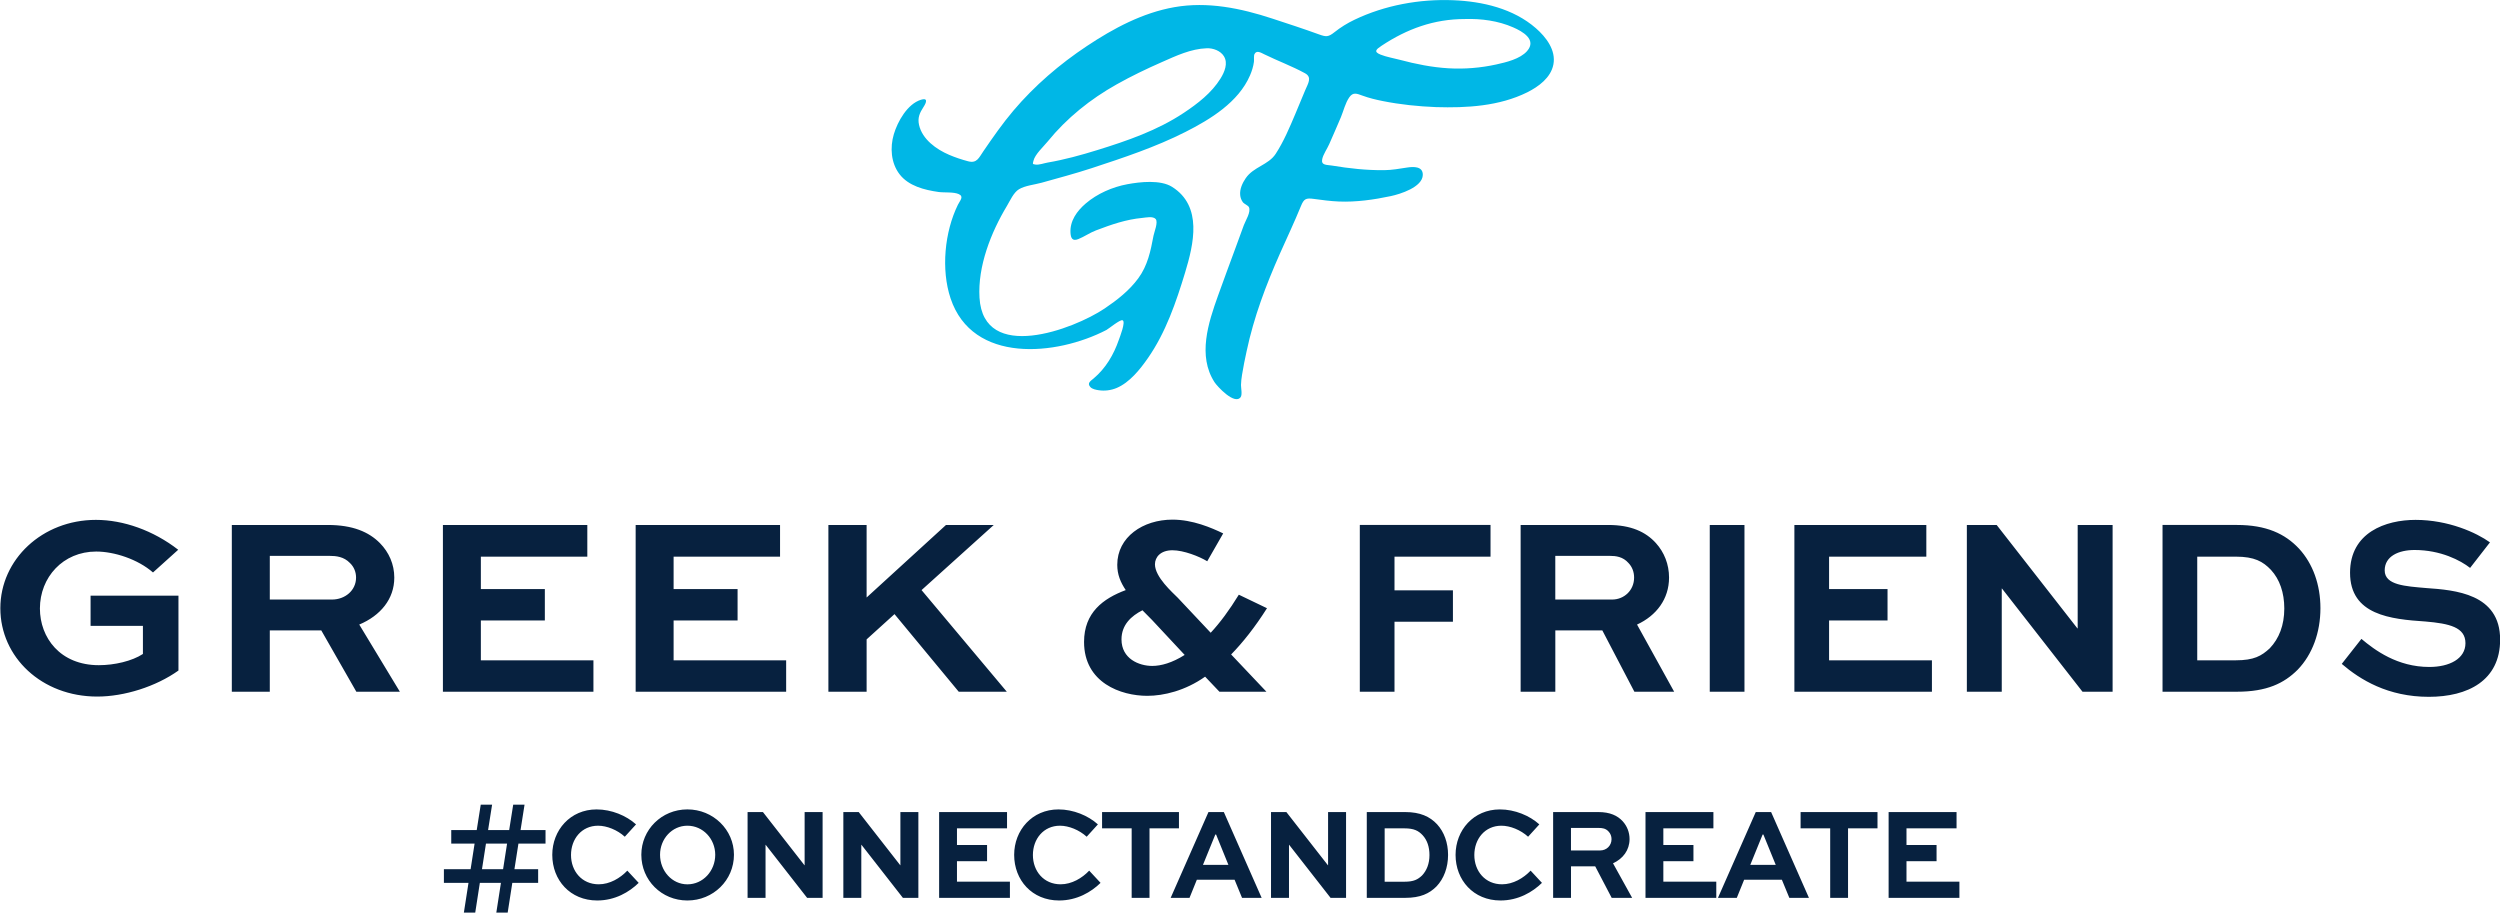
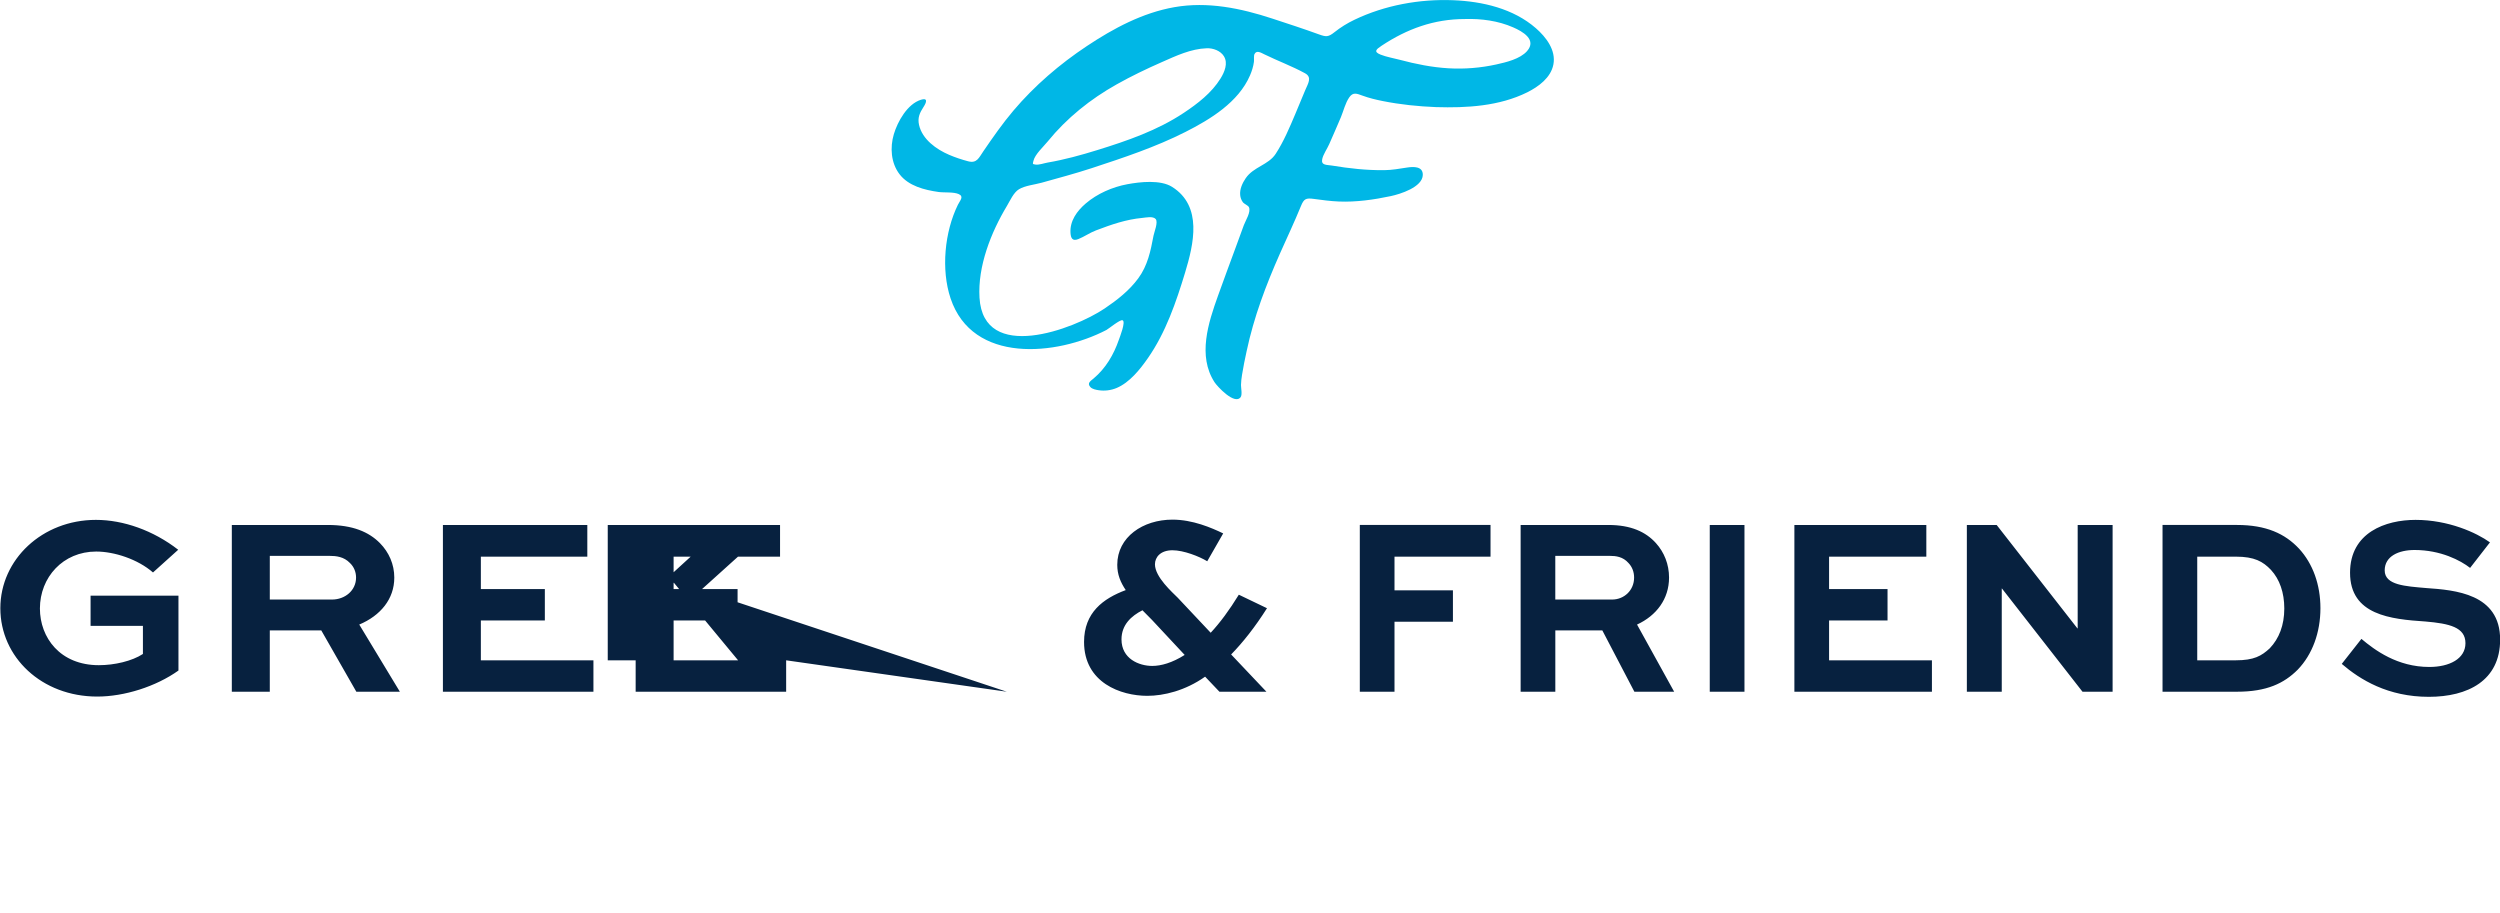
<svg xmlns="http://www.w3.org/2000/svg" version="1.1" id="Layer_1" x="0px" y="0px" width="191.766px" height="70px" viewBox="0 0 191.766 70" enable-background="new 0 0 191.766 70" xml:space="preserve">
  <g id="Layer_4">
    <g>
-       <path id="SVGID_1_" fill="#07213F" d="M41.845,64.708h-2.078l-0.307,1.965h1.819v1.05h-1.982L38.943,70h-0.872l0.354-2.277h-1.618    L36.454,70h-0.872l0.354-2.277H34.05v-1.05h2.049l0.306-1.965h-1.791v-1.039h1.954l0.308-1.944h0.871l-0.307,1.944h1.618    l0.308-1.944h0.87l-0.306,1.944h1.916L41.845,64.708L41.845,64.708z M37.277,64.708l-0.306,1.965h1.619l0.306-1.965H37.277    L37.277,64.708z M45.878,63.337c-1.265,0-2.078,1.019-2.078,2.248c0,1.239,0.833,2.247,2.126,2.247    c0.852,0,1.647-0.473,2.193-1.048l0.872,0.938c-0.719,0.704-1.811,1.351-3.18,1.351c-2.079,0-3.448-1.563-3.448-3.498    c0-1.896,1.38-3.487,3.399-3.487c1.149,0,2.279,0.475,3.026,1.148l-0.862,0.947C47.353,63.66,46.548,63.337,45.878,63.337    L45.878,63.337z M52.727,69.073c-1.981,0-3.533-1.552-3.533-3.509c0-1.914,1.552-3.478,3.533-3.478    c1.982,0,3.572,1.563,3.572,3.478C56.299,67.521,54.709,69.073,52.727,69.073L52.727,69.073z M52.727,63.337    c-1.178,0-2.097,1.009-2.097,2.228c0,1.24,0.919,2.269,2.097,2.269c1.197,0,2.136-1.026,2.136-2.269    C54.862,64.346,53.924,63.337,52.727,63.337L52.727,63.337z M61.912,68.872L58.732,64.8h-0.01v4.072h-1.378V62.29h1.178    l3.188,4.082h0.01V62.29h1.379v6.582H61.912L61.912,68.872z M69.258,68.872L66.079,64.8h-0.011v4.072H64.69V62.29h1.179    l3.188,4.082h0.009V62.29h1.379v6.582H69.258L69.258,68.872z M77.467,67.631v1.24h-5.43V62.29h5.209v1.249h-3.84v1.279h2.308v1.24    h-2.308v1.572H77.467L77.467,67.631z M81.308,63.337c-1.263,0-2.078,1.019-2.078,2.248c0,1.239,0.833,2.247,2.126,2.247    c0.854,0,1.647-0.473,2.192-1.048l0.872,0.938c-0.718,0.704-1.811,1.351-3.179,1.351c-2.079,0-3.448-1.563-3.448-3.498    c0-1.896,1.379-3.487,3.398-3.487c1.149,0,2.279,0.475,3.025,1.148l-0.86,0.947C82.783,63.66,81.979,63.337,81.308,63.337    L81.308,63.337z M88.175,63.539v5.333h-1.369v-5.333h-2.27V62.29h5.897v1.249H88.175L88.175,63.539z M95.273,68.872l-0.573-1.392    h-2.894l-0.563,1.392h-1.446l2.9-6.582h1.179l2.901,6.582H95.273L95.273,68.872z M93.281,64.012h-0.058l-0.948,2.329h1.952    L93.281,64.012L93.281,64.012z M102.064,68.872l-3.18-4.072h-0.01v4.072h-1.379V62.29h1.178l3.188,4.082h0.011V62.29h1.379v6.582    H102.064L102.064,68.872z M110.178,68.004c-0.537,0.534-1.217,0.867-2.395,0.867h-2.942V62.29h2.942    c1.147,0,1.895,0.342,2.45,0.937c0.545,0.596,0.843,1.422,0.843,2.35C111.076,66.533,110.76,67.4,110.178,68.004L110.178,68.004z     M109.123,64.063c-0.314-0.332-0.65-0.523-1.39-0.523h-1.521v4.093h1.521c0.72,0,1.017-0.171,1.343-0.474    c0.362-0.383,0.573-0.907,0.573-1.572C109.65,64.96,109.469,64.436,109.123,64.063L109.123,64.063z M115.168,63.337    c-1.267,0-2.078,1.019-2.078,2.248c0,1.239,0.832,2.247,2.125,2.247c0.852,0,1.646-0.473,2.193-1.048l0.87,0.938    c-0.719,0.704-1.811,1.351-3.18,1.351c-2.076,0-3.447-1.563-3.447-3.498c0-1.896,1.38-3.487,3.4-3.487    c1.148,0,2.279,0.475,3.025,1.148l-0.861,0.947C116.643,63.66,115.838,63.337,115.168,63.337L115.168,63.337z M123.729,66.221    l1.467,2.65h-1.569l-1.265-2.419h-1.856v2.419h-1.371V62.29h3.467c0.892,0,1.476,0.271,1.877,0.715    c0.326,0.363,0.519,0.837,0.519,1.361C124.994,65.212,124.496,65.868,123.729,66.221L123.729,66.221z M123.395,63.792    c-0.221-0.253-0.498-0.283-0.746-0.283h-2.145v1.726h2.24c0.479,0,0.871-0.363,0.871-0.867    C123.615,64.145,123.537,63.941,123.395,63.792L123.395,63.792z M131.65,67.631v1.24h-5.43V62.29h5.209v1.249h-3.84v1.279h2.309    v1.24h-2.309v1.572H131.65L131.65,67.631z M137.254,68.872l-0.574-1.392h-2.893l-0.564,1.392h-1.445l2.9-6.582h1.178l2.902,6.582    H137.254L137.254,68.872z M135.262,64.012h-0.057l-0.947,2.329h1.953L135.262,64.012L135.262,64.012z M141.756,63.539v5.333    h-1.369v-5.333h-2.27V62.29h5.899v1.249H141.756L141.756,63.539z M150.299,67.631v1.24h-5.43V62.29h5.211v1.249h-3.84v1.279h2.307    v1.24h-2.307v1.572H150.299L150.299,67.631z" />
-     </g>
+       </g>
  </g>
  <g id="Layer_2">
    <path fill="#00B7E6" d="M110.152,8.216c-1.37-0.054-2.741-0.195-4.09-0.465c-0.529-0.106-1.043-0.229-1.55-0.415   c-0.447-0.164-0.726-0.285-1.017,0.135c-0.304,0.438-0.436,1.031-0.639,1.518c-0.288,0.693-0.598,1.378-0.896,2.066   c-0.15,0.349-0.462,0.783-0.538,1.154c-0.102,0.487,0.357,0.427,0.739,0.49c1.338,0.221,2.659,0.369,4.02,0.354   c0.604-0.007,1.166-0.112,1.762-0.203c0.472-0.072,1.209-0.107,1.195,0.568c-0.021,0.944-1.748,1.474-2.455,1.625   c-1.282,0.274-2.667,0.47-3.979,0.415c-0.646-0.027-1.296-0.114-1.937-0.202c-0.596-0.081-0.75-0.004-0.977,0.552   c-0.496,1.218-1.063,2.411-1.597,3.613c-1.096,2.475-2.007,4.88-2.572,7.534c-0.127,0.593-0.253,1.187-0.347,1.787   c-0.042,0.262-0.076,0.522-0.081,0.788c-0.002,0.221,0.113,0.743-0.028,0.935c-0.463,0.627-1.804-0.838-2-1.143   c-1.313-2.02-0.478-4.567,0.262-6.63c0.44-1.231,0.898-2.456,1.349-3.684c0.211-0.576,0.42-1.154,0.633-1.731   c0.132-0.36,0.575-1.032,0.387-1.395c-0.064-0.124-0.365-0.241-0.461-0.373c-0.117-0.16-0.186-0.346-0.204-0.543   c-0.046-0.461,0.172-0.928,0.427-1.3c0.601-0.873,1.735-1.009,2.293-1.86c0.618-0.946,1.077-2.042,1.515-3.08   c0.251-0.601,0.498-1.203,0.752-1.804c0.217-0.516,0.553-0.994-0.019-1.305c-0.998-0.545-2.093-0.947-3.115-1.449   c-0.266-0.13-0.595-0.339-0.756-0.019c-0.069,0.142-0.021,0.441-0.043,0.596c-0.047,0.355-0.158,0.71-0.301,1.04   c-0.885,2.055-3.041,3.37-4.953,4.337c-2.303,1.165-4.752,1.976-7.198,2.78c-1.264,0.414-2.551,0.755-3.831,1.114   c-0.527,0.148-1.269,0.218-1.738,0.5c-0.415,0.249-0.685,0.879-0.925,1.279c-1.22,2.026-2.25,4.634-2.104,7.043   c0.302,5.029,7.212,2.429,9.593,0.829c0.956-0.643,1.905-1.386,2.589-2.322c0.72-0.981,0.946-2.099,1.166-3.269   c0.053-0.273,0.371-1.036,0.166-1.274c-0.205-0.238-0.758-0.112-1.024-0.087c-1.261,0.119-2.38,0.511-3.555,0.958   c-0.478,0.181-0.898,0.485-1.361,0.669c-0.436,0.173-0.568-0.06-0.595-0.479c-0.056-0.919,0.501-1.684,1.17-2.255   c0.881-0.755,2.05-1.265,3.188-1.476c0.984-0.183,2.546-0.357,3.434,0.202c2.359,1.485,1.658,4.389,0.998,6.576   c-0.684,2.257-1.487,4.601-2.847,6.552c-0.604,0.869-1.405,1.879-2.409,2.301c-0.424,0.178-0.918,0.241-1.373,0.17   c-0.201-0.031-0.487-0.081-0.637-0.243c-0.272-0.301,0.012-0.458,0.256-0.665c0.926-0.78,1.535-1.82,1.928-2.957   c0.066-0.193,0.56-1.417,0.28-1.503c-0.198-0.063-1.06,0.657-1.234,0.748c-3.843,1.992-10.271,2.603-11.952-2.423   c-0.74-2.215-0.46-5.1,0.561-7.182c0.159-0.324,0.485-0.627,0.069-0.817c-0.399-0.182-1.117-0.101-1.561-0.165   c-1.075-0.155-2.29-0.455-2.984-1.362c-0.662-0.863-0.739-2.052-0.438-3.067c0.288-0.969,1.036-2.318,2.08-2.644   c0.552-0.172,0.423,0.207,0.202,0.546c-0.292,0.447-0.474,0.833-0.348,1.386c0.251,1.108,1.325,1.871,2.311,2.293   c0.461,0.198,0.962,0.364,1.448,0.493c0.682,0.181,0.829-0.266,1.181-0.777c0.73-1.064,1.464-2.125,2.3-3.109   c1.625-1.916,3.545-3.563,5.637-4.953c2.042-1.358,4.271-2.553,6.712-2.982c2.55-0.448,5.095,0.083,7.519,0.879   c1.189,0.391,2.389,0.78,3.564,1.208c0.554,0.201,0.722,0.209,1.193-0.166c0.477-0.378,0.979-0.689,1.528-0.952   c2.327-1.117,5.002-1.605,7.575-1.502c2.246,0.09,4.615,0.636,6.348,2.148c0.777,0.679,1.553,1.681,1.342,2.782   c-0.194,1.013-1.139,1.702-2.004,2.134C115.004,8.147,112.502,8.288,110.152,8.216L110.152,8.216z M92.566,3.702   c-1.217,0.041-2.346,0.577-3.44,1.06c-1.181,0.519-2.342,1.076-3.467,1.708c-2.015,1.13-3.832,2.583-5.29,4.378   c-0.319,0.392-0.989,1-1.1,1.498c-0.054,0.239-0.085,0.241,0.166,0.278c0.264,0.039,0.668-0.111,0.929-0.155   c1.293-0.221,2.555-0.57,3.806-0.957c2.303-0.713,4.604-1.507,6.627-2.85c1.067-0.709,2.145-1.536,2.828-2.643   c0.301-0.487,0.592-1.163,0.257-1.705C93.619,3.888,93.048,3.683,92.566,3.702L92.566,3.702z M112.365,1.46   c-2.369,0-4.437,0.754-6.392,2.051c-0.419,0.277-0.622,0.458-0.078,0.677c0.457,0.184,0.998,0.271,1.478,0.399   c1.223,0.327,2.469,0.577,3.733,0.651c1.226,0.072,2.478-0.03,3.675-0.295c0.752-0.166,1.819-0.418,2.354-1.024   c0.771-0.879-0.354-1.511-1.066-1.821C114.92,1.594,113.613,1.419,112.365,1.46L112.365,1.46z" />
  </g>
  <g id="Layer_2_1_">
-     <path fill="#07213F" d="M6.948,48.005v-2.311h6.741v5.74c-1.73,1.232-4.153,1.997-6.23,1.997c-4.256,0-7.432-3.017-7.432-6.777   c0-3.741,3.217-6.776,7.331-6.776c2.098,0,4.398,0.805,6.312,2.292l-1.934,1.742c-1.161-1.017-2.973-1.605-4.358-1.605   c-2.546,0-4.316,1.979-4.316,4.369c0,2.232,1.547,4.348,4.52,4.348c1.202,0,2.546-0.313,3.381-0.86v-2.156H6.948V48.005z    M27.557,47.908l3.115,5.151h-3.339l-2.688-4.702h-3.95v4.702h-2.913V40.269h7.372c1.893,0,3.136,0.529,3.99,1.392   c0.693,0.705,1.101,1.625,1.101,2.644C30.246,45.949,29.186,47.223,27.557,47.908L27.557,47.908z M26.845,43.188   c-0.468-0.489-1.057-0.55-1.588-0.55h-4.562v3.351h4.765c1.018,0,1.852-0.706,1.852-1.686C27.312,43.873,27.15,43.48,26.845,43.188   L26.845,43.188z M45.52,50.65v2.409H33.974V40.269h11.077v2.431h-8.166v2.485h4.908v2.409h-4.908v3.057H45.52L45.52,50.65z    M60.303,50.65v2.409H48.759V40.269h11.076v2.431h-8.165v2.485h4.907v2.409h-4.907v3.057H60.303L60.303,50.65z M77.228,53.06   h-3.687l-4.927-5.953l-2.139,1.938v4.015h-2.932V40.269h2.932v5.563l6.089-5.563h3.665l-5.54,4.995L77.228,53.06L77.228,53.06z    M90.343,45.852l2.525,2.684c0.713-0.766,1.425-1.724,2.158-2.919l2.16,1.037c-0.916,1.449-1.853,2.627-2.75,3.547l2.707,2.859   h-3.604l-1.099-1.156c-1.527,1.079-3.177,1.47-4.438,1.47c-2.017,0-4.848-0.998-4.848-4.134c0-2.252,1.467-3.33,3.197-3.976   c-0.405-0.607-0.65-1.196-0.65-1.94c0-2.134,1.975-3.465,4.234-3.465c1.548,0,2.995,0.624,3.891,1.057l-1.224,2.136   c-0.61-0.372-1.811-0.844-2.667-0.844c-0.916,0-1.343,0.531-1.343,1.077C88.592,44.264,89.935,45.44,90.343,45.852L90.343,45.852z    M88.368,47.555l-0.734-0.743c-0.854,0.431-1.608,1.116-1.608,2.233c0,1.487,1.343,2.036,2.361,2.036   c0.673,0,1.527-0.236,2.485-0.843L88.368,47.555L88.368,47.555z M106.967,42.699v2.584h4.482v2.407h-4.482v5.368h-2.661V40.268   h10.027v2.431L106.967,42.699L106.967,42.699z M125.571,47.908l2.847,5.151h-3.051l-2.458-4.702h-3.606v4.702h-2.661V40.269h6.735   c1.729,0,2.864,0.529,3.645,1.392c0.635,0.705,1.005,1.625,1.005,2.644C128.025,45.949,127.057,47.223,125.571,47.908   L125.571,47.908z M124.917,43.188c-0.428-0.489-0.968-0.55-1.45-0.55h-4.166v3.351h4.353c0.929,0,1.692-0.706,1.692-1.686   C125.347,43.873,125.197,43.48,124.917,43.188L124.917,43.188z M131.149,53.06V40.269h2.663V53.06H131.149L131.149,53.06z    M148.191,50.65v2.409h-10.55V40.269h10.121v2.431h-7.46v2.485h4.484v2.409h-4.484v3.057H148.191L148.191,50.65z M159.741,53.06   l-6.175-7.914h-0.019v7.914h-2.677V40.269h2.287l6.194,7.933h0.02v-7.933h2.679V53.06H159.741L159.741,53.06z M176.244,51.374   c-1.041,1.039-2.362,1.685-4.652,1.685h-5.712V40.268h5.712c2.233,0,3.684,0.666,4.762,1.821c1.062,1.156,1.638,2.764,1.638,4.564   C177.991,48.515,177.378,50.2,176.244,51.374L176.244,51.374z M174.198,43.715c-0.615-0.645-1.266-1.016-2.698-1.016h-2.958v7.951   h2.958c1.395,0,1.973-0.335,2.606-0.922c0.708-0.742,1.114-1.762,1.114-3.055C175.22,45.46,174.866,44.439,174.198,43.715   L174.198,43.715z M185.21,42.188c-1.208,0-2.289,0.47-2.289,1.565c0,1.139,1.601,1.215,3.181,1.354   c2.216,0.156,5.674,0.429,5.674,3.955c0,3.155-2.49,4.389-5.467,4.389c-3.143,0-5.267-1.313-6.681-2.526l1.508-1.919   c1.023,0.86,2.752,2.154,5.209,2.154c1.541,0,2.771-0.627,2.771-1.823c0-1.232-1.247-1.507-3.067-1.664   c-2.66-0.177-5.785-0.489-5.785-3.741c0-3.093,2.733-4.054,5.021-4.054c2.53,0,4.67,0.98,5.711,1.724l-1.523,1.959   C188.744,42.991,187.22,42.188,185.21,42.188L185.21,42.188z" />
+     <path fill="#07213F" d="M6.948,48.005v-2.311h6.741v5.74c-1.73,1.232-4.153,1.997-6.23,1.997c-4.256,0-7.432-3.017-7.432-6.777   c0-3.741,3.217-6.776,7.331-6.776c2.098,0,4.398,0.805,6.312,2.292l-1.934,1.742c-1.161-1.017-2.973-1.605-4.358-1.605   c-2.546,0-4.316,1.979-4.316,4.369c0,2.232,1.547,4.348,4.52,4.348c1.202,0,2.546-0.313,3.381-0.86v-2.156H6.948V48.005z    M27.557,47.908l3.115,5.151h-3.339l-2.688-4.702h-3.95v4.702h-2.913V40.269h7.372c1.893,0,3.136,0.529,3.99,1.392   c0.693,0.705,1.101,1.625,1.101,2.644C30.246,45.949,29.186,47.223,27.557,47.908L27.557,47.908z M26.845,43.188   c-0.468-0.489-1.057-0.55-1.588-0.55h-4.562v3.351h4.765c1.018,0,1.852-0.706,1.852-1.686C27.312,43.873,27.15,43.48,26.845,43.188   L26.845,43.188z M45.52,50.65v2.409H33.974V40.269h11.077v2.431h-8.166v2.485h4.908v2.409h-4.908v3.057H45.52L45.52,50.65z    M60.303,50.65v2.409H48.759V40.269h11.076v2.431h-8.165v2.485h4.907v2.409h-4.907v3.057H60.303L60.303,50.65z h-3.687l-4.927-5.953l-2.139,1.938v4.015h-2.932V40.269h2.932v5.563l6.089-5.563h3.665l-5.54,4.995L77.228,53.06L77.228,53.06z    M90.343,45.852l2.525,2.684c0.713-0.766,1.425-1.724,2.158-2.919l2.16,1.037c-0.916,1.449-1.853,2.627-2.75,3.547l2.707,2.859   h-3.604l-1.099-1.156c-1.527,1.079-3.177,1.47-4.438,1.47c-2.017,0-4.848-0.998-4.848-4.134c0-2.252,1.467-3.33,3.197-3.976   c-0.405-0.607-0.65-1.196-0.65-1.94c0-2.134,1.975-3.465,4.234-3.465c1.548,0,2.995,0.624,3.891,1.057l-1.224,2.136   c-0.61-0.372-1.811-0.844-2.667-0.844c-0.916,0-1.343,0.531-1.343,1.077C88.592,44.264,89.935,45.44,90.343,45.852L90.343,45.852z    M88.368,47.555l-0.734-0.743c-0.854,0.431-1.608,1.116-1.608,2.233c0,1.487,1.343,2.036,2.361,2.036   c0.673,0,1.527-0.236,2.485-0.843L88.368,47.555L88.368,47.555z M106.967,42.699v2.584h4.482v2.407h-4.482v5.368h-2.661V40.268   h10.027v2.431L106.967,42.699L106.967,42.699z M125.571,47.908l2.847,5.151h-3.051l-2.458-4.702h-3.606v4.702h-2.661V40.269h6.735   c1.729,0,2.864,0.529,3.645,1.392c0.635,0.705,1.005,1.625,1.005,2.644C128.025,45.949,127.057,47.223,125.571,47.908   L125.571,47.908z M124.917,43.188c-0.428-0.489-0.968-0.55-1.45-0.55h-4.166v3.351h4.353c0.929,0,1.692-0.706,1.692-1.686   C125.347,43.873,125.197,43.48,124.917,43.188L124.917,43.188z M131.149,53.06V40.269h2.663V53.06H131.149L131.149,53.06z    M148.191,50.65v2.409h-10.55V40.269h10.121v2.431h-7.46v2.485h4.484v2.409h-4.484v3.057H148.191L148.191,50.65z M159.741,53.06   l-6.175-7.914h-0.019v7.914h-2.677V40.269h2.287l6.194,7.933h0.02v-7.933h2.679V53.06H159.741L159.741,53.06z M176.244,51.374   c-1.041,1.039-2.362,1.685-4.652,1.685h-5.712V40.268h5.712c2.233,0,3.684,0.666,4.762,1.821c1.062,1.156,1.638,2.764,1.638,4.564   C177.991,48.515,177.378,50.2,176.244,51.374L176.244,51.374z M174.198,43.715c-0.615-0.645-1.266-1.016-2.698-1.016h-2.958v7.951   h2.958c1.395,0,1.973-0.335,2.606-0.922c0.708-0.742,1.114-1.762,1.114-3.055C175.22,45.46,174.866,44.439,174.198,43.715   L174.198,43.715z M185.21,42.188c-1.208,0-2.289,0.47-2.289,1.565c0,1.139,1.601,1.215,3.181,1.354   c2.216,0.156,5.674,0.429,5.674,3.955c0,3.155-2.49,4.389-5.467,4.389c-3.143,0-5.267-1.313-6.681-2.526l1.508-1.919   c1.023,0.86,2.752,2.154,5.209,2.154c1.541,0,2.771-0.627,2.771-1.823c0-1.232-1.247-1.507-3.067-1.664   c-2.66-0.177-5.785-0.489-5.785-3.741c0-3.093,2.733-4.054,5.021-4.054c2.53,0,4.67,0.98,5.711,1.724l-1.523,1.959   C188.744,42.991,187.22,42.188,185.21,42.188L185.21,42.188z" />
  </g>
</svg>